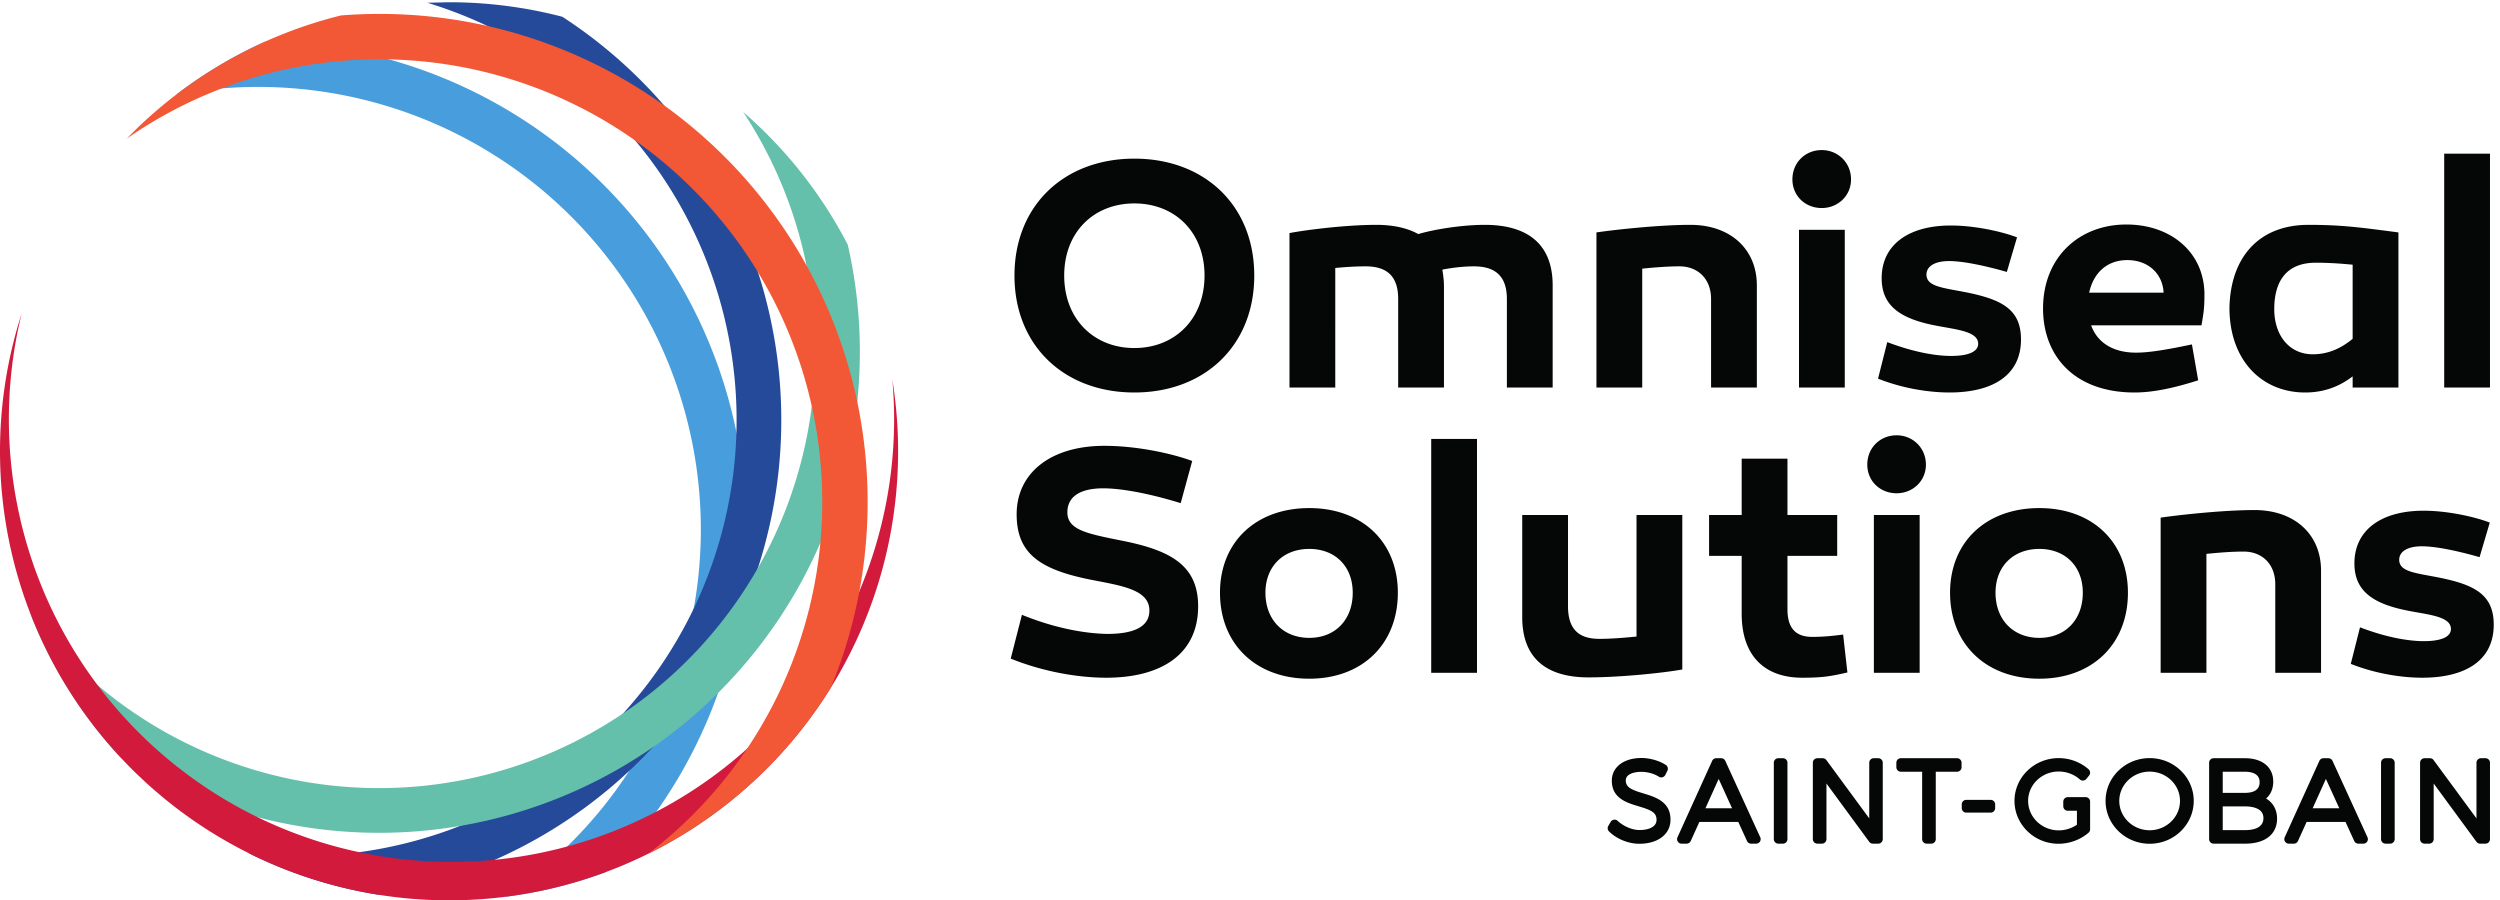
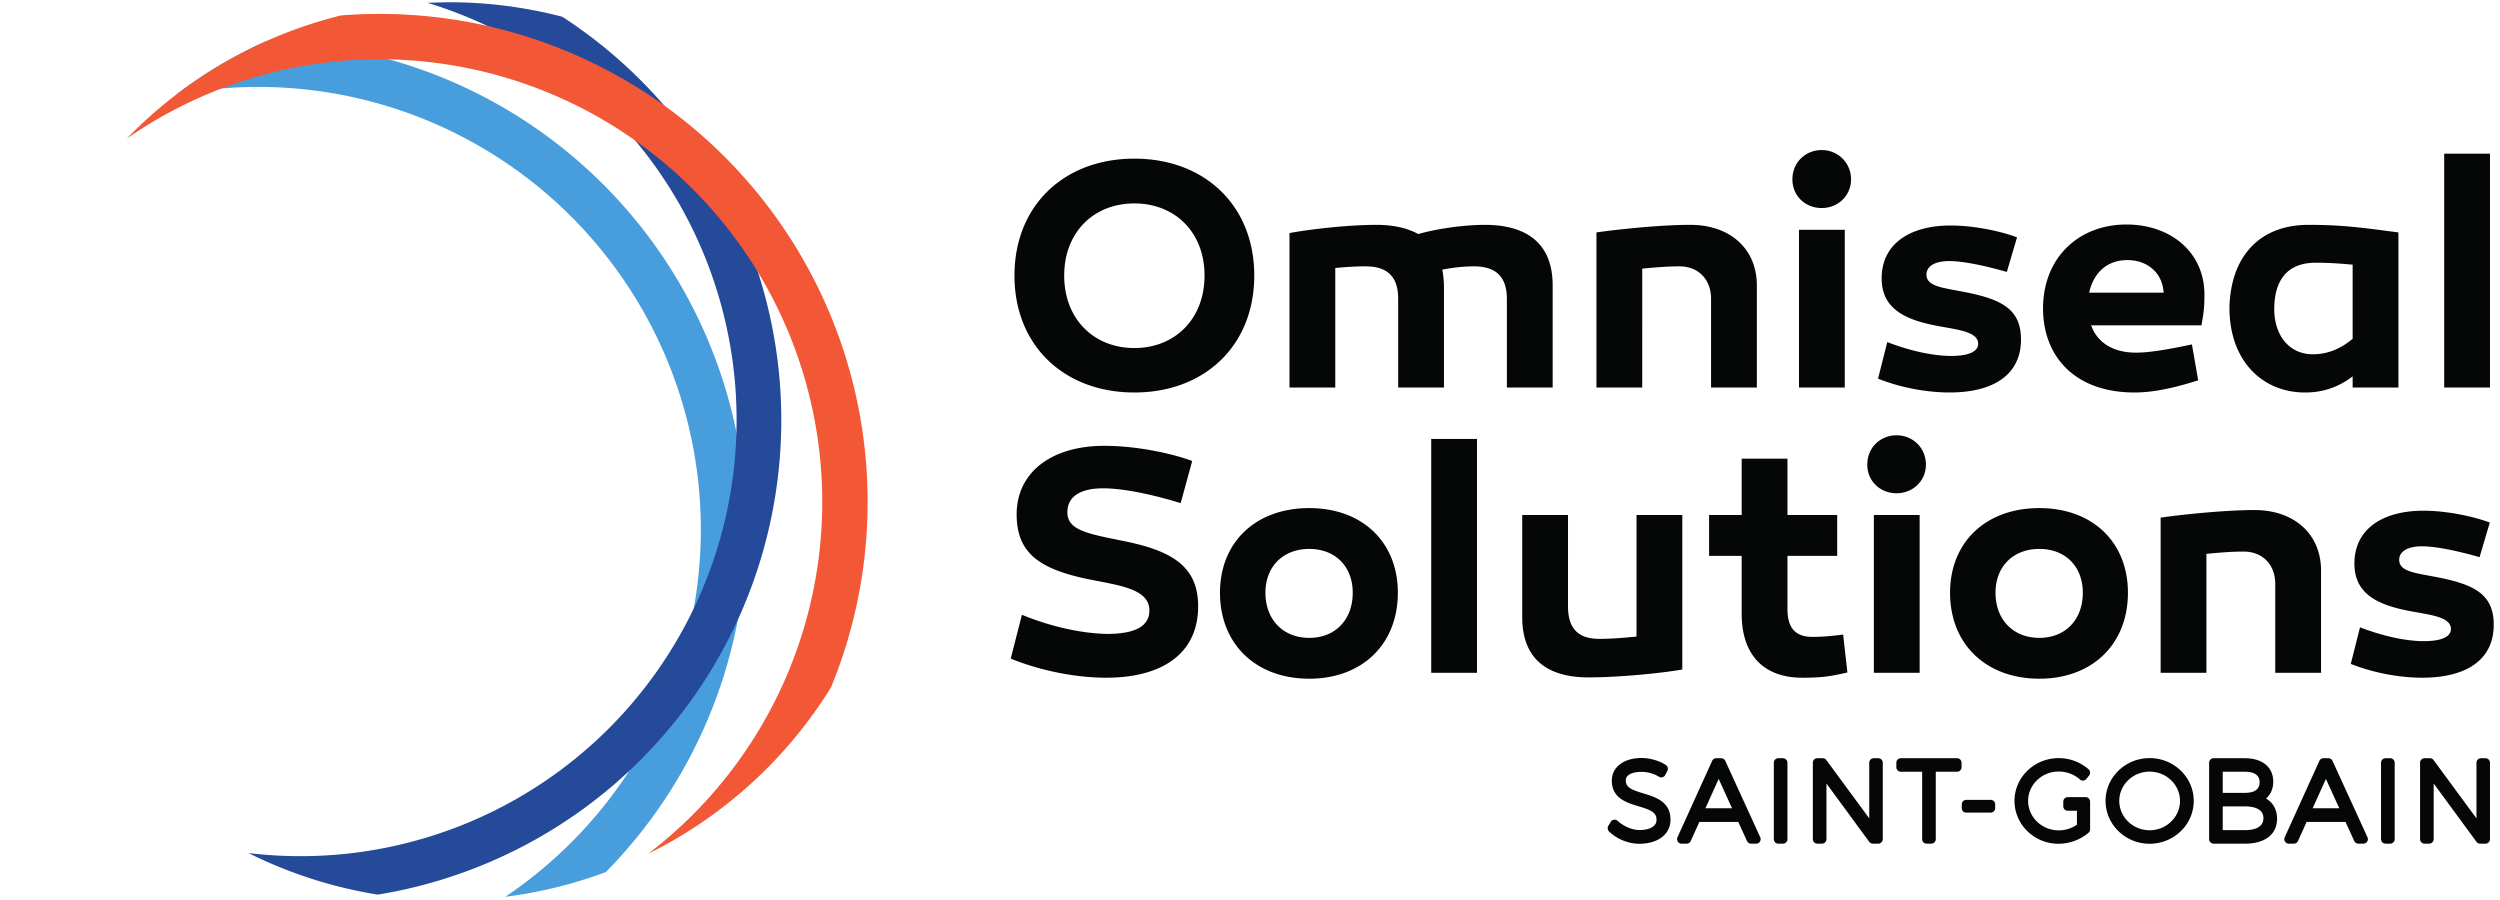
<svg xmlns="http://www.w3.org/2000/svg" width="614.587" height="221.333">
  <path d="M2226.43 1154.8c0 80.36-54.79 133.34-129.68 133.34-74.89 0-129.68-52.98-129.68-133.34 0-80.37 54.79-133.94 129.68-133.94 74.89 0 129.68 53.57 129.68 133.94m91.93 0c0-129.67-91.93-216.124-221.61-216.124s-221.61 86.454-221.61 216.124c0 129.68 91.93 216.13 221.61 216.13s221.61-86.45 221.61-216.13M2869.91 1136.54V947.801h-84.62v163.779c0 42.01-21.31 60.27-60.89 60.27-19.48 0-39.57-2.43-58.45-6.09 1.83-10.35 3.05-20.69 3.05-32.26V947.801h-84.63v163.779c0 42.01-20.7 60.27-60.27 60.27-18.27 0-37.14-1.21-56.01-3.04V947.801h-84.63v285.539c28.01 5.49 102.89 15.23 160.73 15.23 29.83 0 56.62-5.49 77.32-17.05 31.05 9.13 82.19 17.05 122.98 17.05 73.67 0 125.42-31.05 125.42-112.03M3247.33 1136.54V947.801h-84.63v163.779c0 37.14-24.35 60.27-58.45 60.27-21.3 0-44.44-1.82-68.79-4.26V947.801h-84.63v286.759c37.75 5.48 117.51 14.01 173.52 14.01 73.66 0 122.98-44.45 122.98-112.03M3409.85 947.801h-84.62v291.629h84.62zm-96.8 384.779c0 31.05 23.75 54.19 54.19 54.19 29.83 0 54.18-23.14 54.18-54.19 0-30.44-24.35-52.96-54.18-52.96-30.44 0-54.19 22.52-54.19 52.96M3488.38 1031.82c49.31-18.87 90.1-25.57 118.11-25.57 29.22 0 49.92 6.7 49.92 22.53 0 23.14-40.79 26.18-77.93 33.49-66.97 12.78-100.45 37.14-100.45 87.67 0 61.49 49.31 97.41 127.85 97.41 43.84 0 93.76-10.96 122.37-21.92l-18.87-63.93c-40.18 11.57-80.97 20.1-106.54 20.1-26.79 0-42.01-9.75-42.01-24.97 0-22.52 31.05-24.35 73.67-32.87 66.97-13.4 101.06-32.27 101.06-87.07 0-67.585-54.18-98.014-132.11-98.014-34.1 0-82.8 6.082-132.12 25.562l17.05 67.582M3861.56 1123.14h137.6c-1.83 35.93-29.23 60.27-66.98 60.27-37.74 0-62.7-23.73-70.62-60.27m213.09-1.21c0-26.79-1.22-34.7-5.48-59.05h-203.95c10.95-31.06 39.57-50.54 82.8-50.54 23.74 0 54.18 4.86 103.5 15.21l11.56-66.343c-45.66-14.621-84.02-22.531-117.5-22.531-112.02 0-169.25 68.184-169.25 155.254 0 94.37 66.36 155.25 154.03 155.25 82.19 0 143.07-51.14 144.29-127.25M4203.69 1092.71c0-48.71 28.01-83.41 71.23-83.41 24.36 0 48.71 7.9 73.67 28.62v136.97c-19.48 1.82-41.4 3.66-68.19 3.66-56.62 0-76.71-37.14-76.71-85.84m229.52 141.86V947.805h-84.62v20.703c-23.75-18.274-52.36-29.832-87.67-29.832-80.98 0-140.03 60.269-140.03 156.464 1.82 92.54 53.57 153.43 146.12 153.43 62.1 0 96.19-4.87 166.2-14M4602.44 947.801h-84.63v432.269h84.63V947.801M2182.35 734.152c-52.97 16.442-107.15 27.403-143.08 27.403-40.79 0-66.35-14.012-66.35-44.453 0-32.868 37.74-39.571 101.06-52.348 88.89-17.664 140.64-45.063 140.64-121.172 0-90.094-70.01-132.113-169.86-132.113-48.1 0-113.24 9.742-176.56 35.32l20.7 80.973c62.71-25.571 118.72-34.703 157.69-35.313 47.48 0 77.93 12.172 77.93 43.223 0 40.18-55.41 46.269-112.64 57.84-91.33 18.879-132.72 48.707-132.72 119.941 0 77.32 63.92 126.641 161.94 126.641 60.28 0 124.81-14.012 162.56-28.012l-21.31-77.93M2500.36 568.559c0 48.703-32.28 80.972-80.37 80.972-48.1 0-80.98-32.269-80.98-80.972 0-49.93 32.88-83.418 80.98-83.418 48.09 0 80.37 33.488 80.37 83.418m83.4 0c0-94.977-65.74-158.911-163.77-158.911-98.62 0-164.99 63.934-164.99 158.911 0 93.75 66.37 156.457 164.99 156.457 98.03 0 163.77-62.707 163.77-156.457M2730.06 420.609h-84.63v432.266h84.63V420.609M3109.54 426.691c-37.14-6.691-116.89-14.609-173.52-14.609-71.83 0-122.37 30.438-122.37 111.418v188.73h84.63V543.582c0-42 19.48-60.273 57.83-60.273 21.32 0 44.46 1.832 68.8 4.269V712.23h84.63V426.691M3414.73 421.211c-29.23-6.691-44.44-9.742-83.41-9.742-71.23 0-112.02 42.019-112.02 118.121v107.148h-60.27v75.496h60.27v104.11h84.62v-104.11h91.93v-75.496h-91.93v-98.636c0-32.262 12.79-51.141 45.66-51.141 17.66 0 33.49 1.219 57.23 4.269l7.92-70.019M3548.25 420.609h-84.63v291.625h84.63zm-96.8 384.774c0 31.051 23.75 54.191 54.18 54.191 29.84 0 54.19-23.14 54.19-54.191 0-30.438-24.35-52.957-54.19-52.957-30.43 0-54.18 22.519-54.18 52.957M3849.82 568.559c0 48.703-32.28 80.972-80.37 80.972-48.1 0-80.97-32.269-80.97-80.972 0-49.93 32.87-83.418 80.97-83.418 48.09 0 80.37 33.488 80.37 83.418m83.41 0c0-94.977-65.75-158.911-163.78-158.911-98.62 0-164.99 63.934-164.99 158.911 0 93.75 66.37 156.457 164.99 156.457 98.03 0 163.78-62.707 163.78-156.457M4290.18 609.34V420.602h-84.62v163.777c0 37.141-24.35 60.269-58.45 60.269-21.3 0-44.44-1.82-68.8-4.257V420.602h-84.62v286.761c37.74 5.481 117.5 14.012 173.51 14.012 73.67 0 122.98-44.449 122.98-112.035M4362.2 504.621c49.32-18.871 90.11-25.57 118.11-25.57 29.22 0 49.93 6.699 49.93 22.531 0 23.137-40.79 26.18-77.93 33.488-66.98 12.782-100.46 37.141-100.46 87.668 0 61.496 49.31 97.414 127.85 97.414 43.84 0 93.76-10.961 122.37-21.918l-18.86-63.933c-40.19 11.57-80.98 20.097-106.56 20.097-26.78 0-42-9.75-42-24.968 0-22.52 31.05-24.352 73.66-32.871 66.98-13.399 101.07-32.27 101.07-87.071 0-67.578-54.18-98.008-132.11-98.008-34.1 0-82.8 6.079-132.12 25.559l17.05 67.582M3037.59 197.648c-22.62 6.864-32.53 11.211-32.53 24.153 0 11.59 15.42 15.699 28.63 15.699 11.55 0 23.97-3.441 32.4-8.961a8.384 8.384 0 0 1 6.75-1.059c2.29.61 4.22 2.2 5.29 4.329l3.84 7.671c1.9 3.801.65 8.399-2.9 10.739-12.15 7.929-29.38 12.871-44.98 12.871-32.79 0-54.82-16.84-54.82-41.891 0-32.558 27.49-40.789 49.56-47.41 23.1-6.93 33.2-11.379 33.08-25.129 0-13.808-16.25-18.73-31.46-18.73-14.56 0-30.41 7.761-40.05 16.66-1.93 1.769-4.4 2.781-6.98 2.48a8.324 8.324 0 0 1-6.21-4.011l-4.44-7.489a8.332 8.332 0 0 1 1.32-10.211c14.29-14.07 35.81-22.808 56.16-22.808 34.36 0 57.45 17.808 57.45 44.25.25 33.57-27.67 42.051-50.11 48.847M3152.28 170.148l24.49 54.274 24.76-54.274zm36.69 87.661a8.35 8.35 0 0 1-7.6 4.871h-9.08c-3.28 0-6.25-1.91-7.6-4.899l-64.05-141.222a8.337 8.337 0 0 1 .58-7.969 8.292 8.292 0 0 1 7.01-3.828h9.3c3.28 0 6.25 1.91 7.61 4.898l15.96 35.301h71.89l16.16-35.332a8.349 8.349 0 0 1 7.59-4.867h9.29c2.85 0 5.49 1.437 7.03 3.84 1.54 2.378 1.75 5.378.57 7.98l-64.66 141.227M3295.53 262.68h-8.48c-4.61 0-8.35-3.739-8.35-8.34V113.109a8.342 8.342 0 0 1 8.35-8.347h8.48c4.6 0 8.35 3.726 8.35 8.347V254.34c0 4.601-3.75 8.34-8.35 8.34M3471.72 262.68h-8.29c-4.62 0-8.35-3.739-8.35-8.34V151.48l-79.28 107.801a8.31 8.31 0 0 1-6.72 3.399h-9.91a8.34 8.34 0 0 1-8.34-8.34V113.109a8.334 8.334 0 0 1 8.34-8.347h8.48c4.62 0 8.35 3.726 8.35 8.347v102.813l79.08-107.774c1.56-2.128 4.07-3.386 6.73-3.386h9.91c4.61 0 8.35 3.726 8.35 8.347V254.34c0 4.601-3.74 8.34-8.35 8.34M3617.38 262.68h-103.86c-4.6 0-8.34-3.739-8.34-8.34v-8.301c0-4.59 3.74-8.34 8.34-8.34h39.34v-124.59c0-4.621 3.75-8.347 8.36-8.347h8.46c4.63 0 8.37 3.726 8.37 8.347v124.59h39.33c4.61 0 8.35 3.75 8.35 8.34v8.301c0 4.601-3.74 8.34-8.35 8.34M3679.5 185.699h-45.07c-4.6 0-8.35-3.738-8.35-8.347v-6.872c0-4.621 3.75-8.351 8.35-8.351h45.07c4.61 0 8.34 3.73 8.34 8.351v6.872c0 4.609-3.73 8.347-8.34 8.347M3854.97 190.762h-7.68c-.05 0-.09-.024-.14-.024h-25.07a8.337 8.337 0 0 1-8.35-8.347v-8.469c0-4.613 3.72-8.363 8.35-8.363h16.88V139.75c-9.85-6.75-21.67-10.422-33.69-10.422-31.16 0-56.51 24.442-56.51 54.492 0 29.942 25.35 54.282 56.51 54.282 14.46 0 28.7-5.332 39.08-14.641a8.382 8.382 0 0 1 6.24-2.102c2.29.18 4.4 1.289 5.83 3.082l5.05 6.258c2.81 3.5 2.38 8.582-.99 11.531-15.19 13.309-34.8 20.649-55.21 20.649-45.04 0-81.7-35.449-81.7-79.059 0-43.718 36.47-79.261 81.3-79.261 20.26 0 40.5 7.429 55.55 20.41a8.323 8.323 0 0 1 2.9 6.332v51.109c0 4.602-3.74 8.352-8.35 8.352M3973.37 129.531c-30.94 0-56.12 24.36-56.12 54.289 0 29.821 25.18 54.078 56.12 54.078 30.93 0 56.1-24.257 56.1-54.078 0-29.929-25.17-54.289-56.1-54.289m0 133.348c-44.93 0-81.48-35.449-81.48-79.059 0-43.718 36.55-79.261 81.48-79.261 44.93 0 81.49 35.543 81.49 79.261 0 43.61-36.56 79.059-81.49 79.059M4108.46 173.66h40.75c12.88 0 34.48-2.801 34.48-21.558 0-18.493-18.74-22.364-34.48-22.364h-40.75zm40.75 24.981h-40.75v39.058h40.75c12.5 0 27.42-3.347 27.42-19.328 0-13.101-9.22-19.73-27.42-19.73m39.38-10.461c8.49 7.32 13.22 18.101 13.22 31.199 0 26.711-20.09 43.301-52.39 43.301h-57.79a8.34 8.34 0 0 1-8.34-8.34V113.102c0-4.614 3.73-8.352 8.34-8.352h58.19c36.99 0 59.06 17.332 59.06 46.328 0 16.41-7.43 29.461-20.29 37.102M4274.68 170.148l24.48 54.274 24.76-54.274zm36.68 87.661a8.337 8.337 0 0 1-7.59 4.871h-9.09c-3.29 0-6.25-1.91-7.61-4.899l-64.04-141.222a8.337 8.337 0 0 1 .58-7.969 8.326 8.326 0 0 1 7.03-3.828h9.29c3.29 0 6.26 1.91 7.61 4.898l15.97 35.301h71.86l16.17-35.332a8.349 8.349 0 0 1 7.59-4.867h9.28c2.85 0 5.5 1.437 7.04 3.84 1.53 2.378 1.74 5.378.57 7.98l-64.66 141.227M4417.92 262.68h-8.49c-4.61 0-8.36-3.739-8.36-8.34V113.109c0-4.621 3.75-8.347 8.36-8.347h8.49c4.61 0 8.36 3.726 8.36 8.347V254.34c0 4.601-3.75 8.34-8.36 8.34M4594.1 262.68h-8.29a8.34 8.34 0 0 1-8.34-8.34V151.48l-79.28 107.801c-1.56 2.149-4.07 3.399-6.73 3.399h-9.9c-4.61 0-8.35-3.739-8.35-8.34V113.109a8.342 8.342 0 0 1 8.35-8.347h8.48c4.62 0 8.35 3.726 8.35 8.347v102.813l79.08-107.774a8.357 8.357 0 0 1 6.72-3.386h9.91c4.61 0 8.34 3.726 8.34 8.347V254.34a8.34 8.34 0 0 1-8.34 8.34" style="fill:#050606;fill-opacity:1;fill-rule:nonzero;stroke:none" transform="matrix(.133 0 0 -.133 0 221.333)" />
  <path d="M1115.09 1323.2c169.17-169.16 264.21-398.614 264.21-637.837 0-237.031-93.33-464.465-259.58-633.164-59.7-22.25-122.044-37.617-185.794-45.68a818.694 818.694 0 0 1 121.854 100.34c153.43 153.411 239.64 361.52 239.64 578.504 0 216.981-86.21 425.087-239.64 578.517-153.432 153.43-361.542 239.62-578.522 239.62-51.16 0-101.82-4.8-151.391-14.12a829.82 829.82 0 0 0 164.371 97.91c234.539-3.36 458.77-98 624.852-264.09" style="fill:#489ddc;fill-opacity:1;fill-rule:evenodd;stroke:none" transform="matrix(.133 0 0 -.133 0 221.333)" />
  <path d="M1183.81 1516.25c166.68-166.67 260.32-392.75 260.32-628.461 0-235.719-93.64-461.809-260.32-628.469C1051.18 126.691 880.93 40.3 698.148 10.54A830.493 830.493 0 0 0 459.316 87.37a807.02 807.02 0 0 1 96.024-5.73c213.797 0 418.848 84.949 570.03 236.121 151.17 151.187 236.12 356.226 236.12 570.027 0 213.791-84.95 418.851-236.12 570.031-94.47 94.47-209.972 163.06-335.511 201.24l40.161.97c71.269 0 141.609-9.17 209.41-26.86a888.668 888.668 0 0 0 144.38-116.92" style="fill:#254a99;fill-opacity:1;fill-rule:evenodd;stroke:none" transform="matrix(.133 0 0 -.133 0 221.333)" />
-   <path d="M700.586 124.801c-170.602 0-336.141 49.051-477.781 139.328-72.192 77.453-128.27 167.32-166.13 264.43a805.718 805.718 0 0 1 73.88-85c151.179-151.18 356.218-236.118 570.031-236.118 213.777 0 418.844 84.938 570.024 236.118 151.19 151.179 236.1 356.242 236.1 570.031 0 158.86-46.89 312.9-133.02 443.58a823.67 823.67 0 0 0 43.24-40.26 829.344 829.344 0 0 0 150.04-205.02 888.274 888.274 0 0 0 22.41-198.3c0-235.711-93.66-461.789-260.32-628.469-166.68-166.691-392.763-260.32-628.474-260.32" style="fill:#64c0ab;fill-opacity:1;fill-rule:evenodd;stroke:none" transform="matrix(.133 0 0 -.133 0 221.333)" />
-   <path d="M256.012 310.629c153.41-153.438 361.519-239.617 578.5-239.617 216.978 0 425.088 86.179 578.518 239.617 153.43 153.422 239.64 361.535 239.64 578.516 0 24.718-1.12 49.32-3.34 73.75a828.85 828.85 0 0 0 10.71-132.879c0-220.125-87.45-431.266-243.12-586.895C1261.27 87.449 1050.14 0 830.02 0 609.891 0 398.75 87.45 243.102 243.121 87.461 398.75 0 609.891 0 830.016a829.92 829.92 0 0 0 40.27 255.394 817.521 817.521 0 0 1-23.88-196.265c0-216.981 86.188-425.094 239.622-578.516" style="fill:#d21a3c;fill-opacity:1;fill-rule:evenodd;stroke:none" transform="matrix(.133 0 0 -.133 0 221.333)" />
  <path d="M701.684 1638.44c239.218 0 468.676-95.02 637.826-264.19 169.15-169.15 264.21-398.613 264.21-637.832a901.54 901.54 0 0 0-67.75-342.898c-33.46-54.161-73.32-104.668-119.05-150.399a829.409 829.409 0 0 0-218.85-157.062 815.577 815.577 0 0 1 82.13 71.863c153.43 153.43 239.63 361.539 239.63 578.516 0 216.96-86.2 425.092-239.63 578.502-153.43 153.43-361.536 239.62-578.516 239.62-168.329 0-331.329-51.89-467.579-146.78l9 9.14c107.598 107.62 241.739 182.63 387.028 218.69a910.466 910.466 0 0 0 71.551 2.83" style="fill:#f25736;fill-opacity:1;fill-rule:evenodd;stroke:none" transform="matrix(.133 0 0 -.133 0 221.333)" />
</svg>